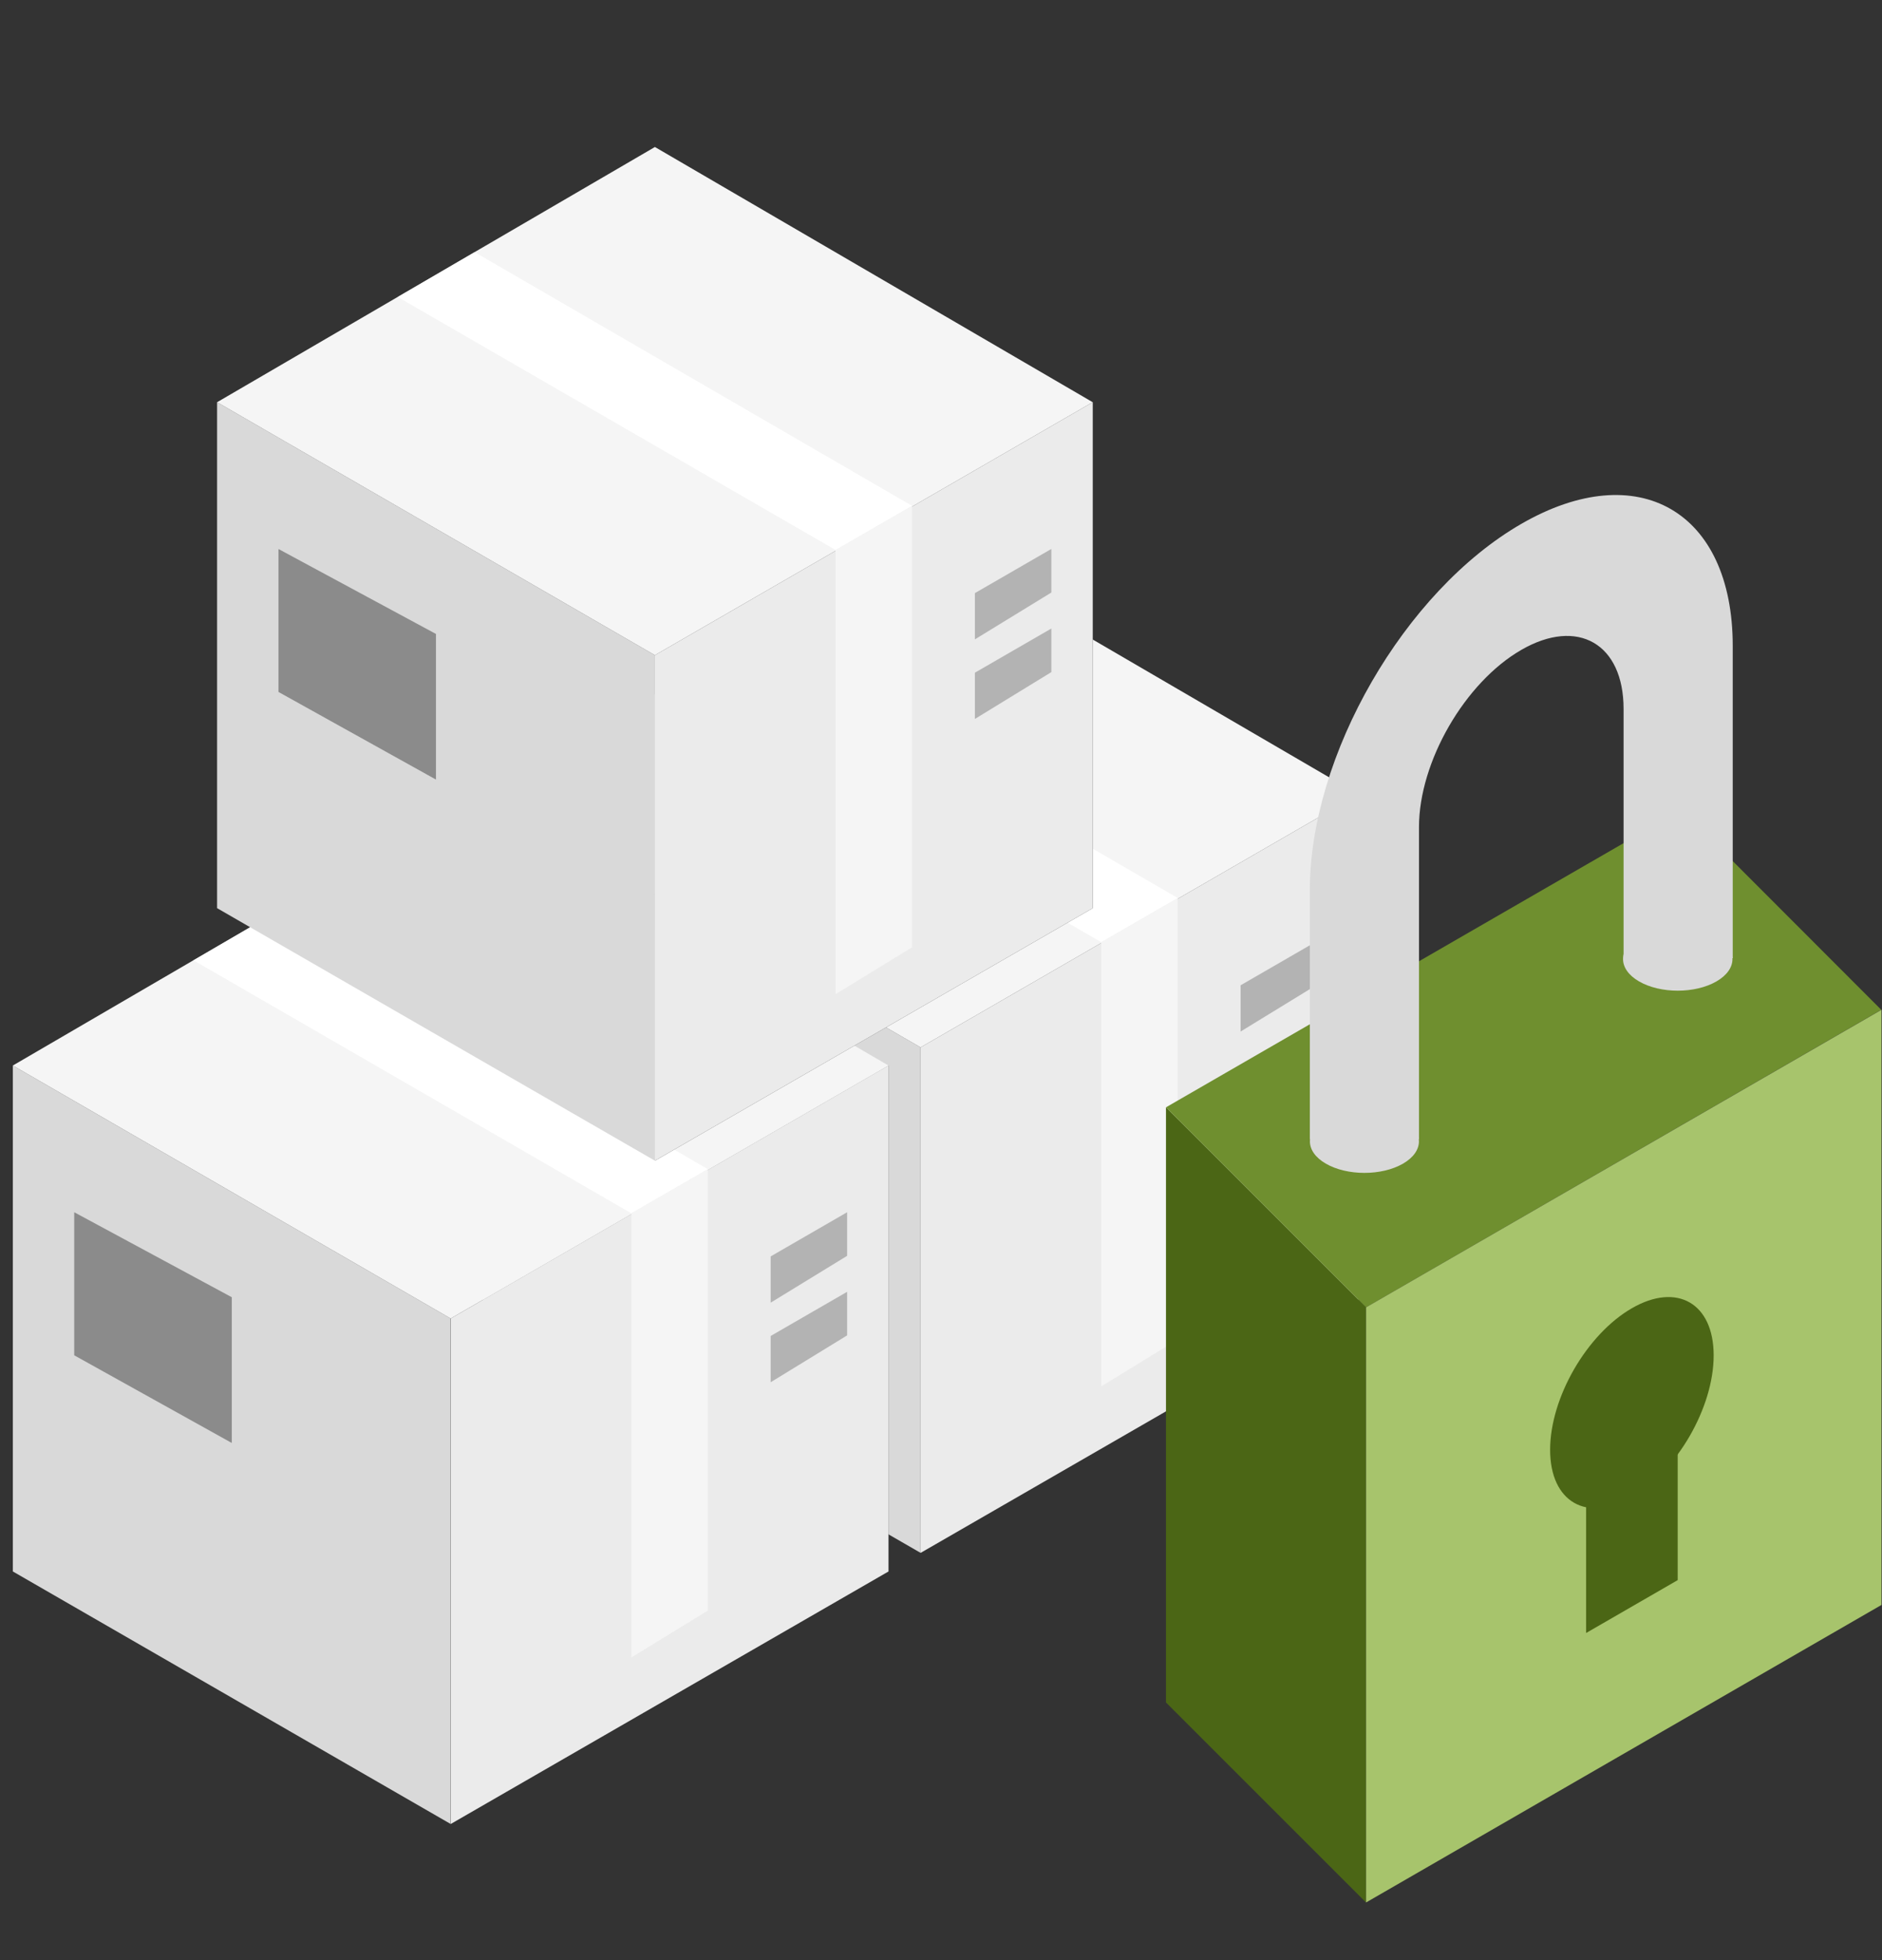
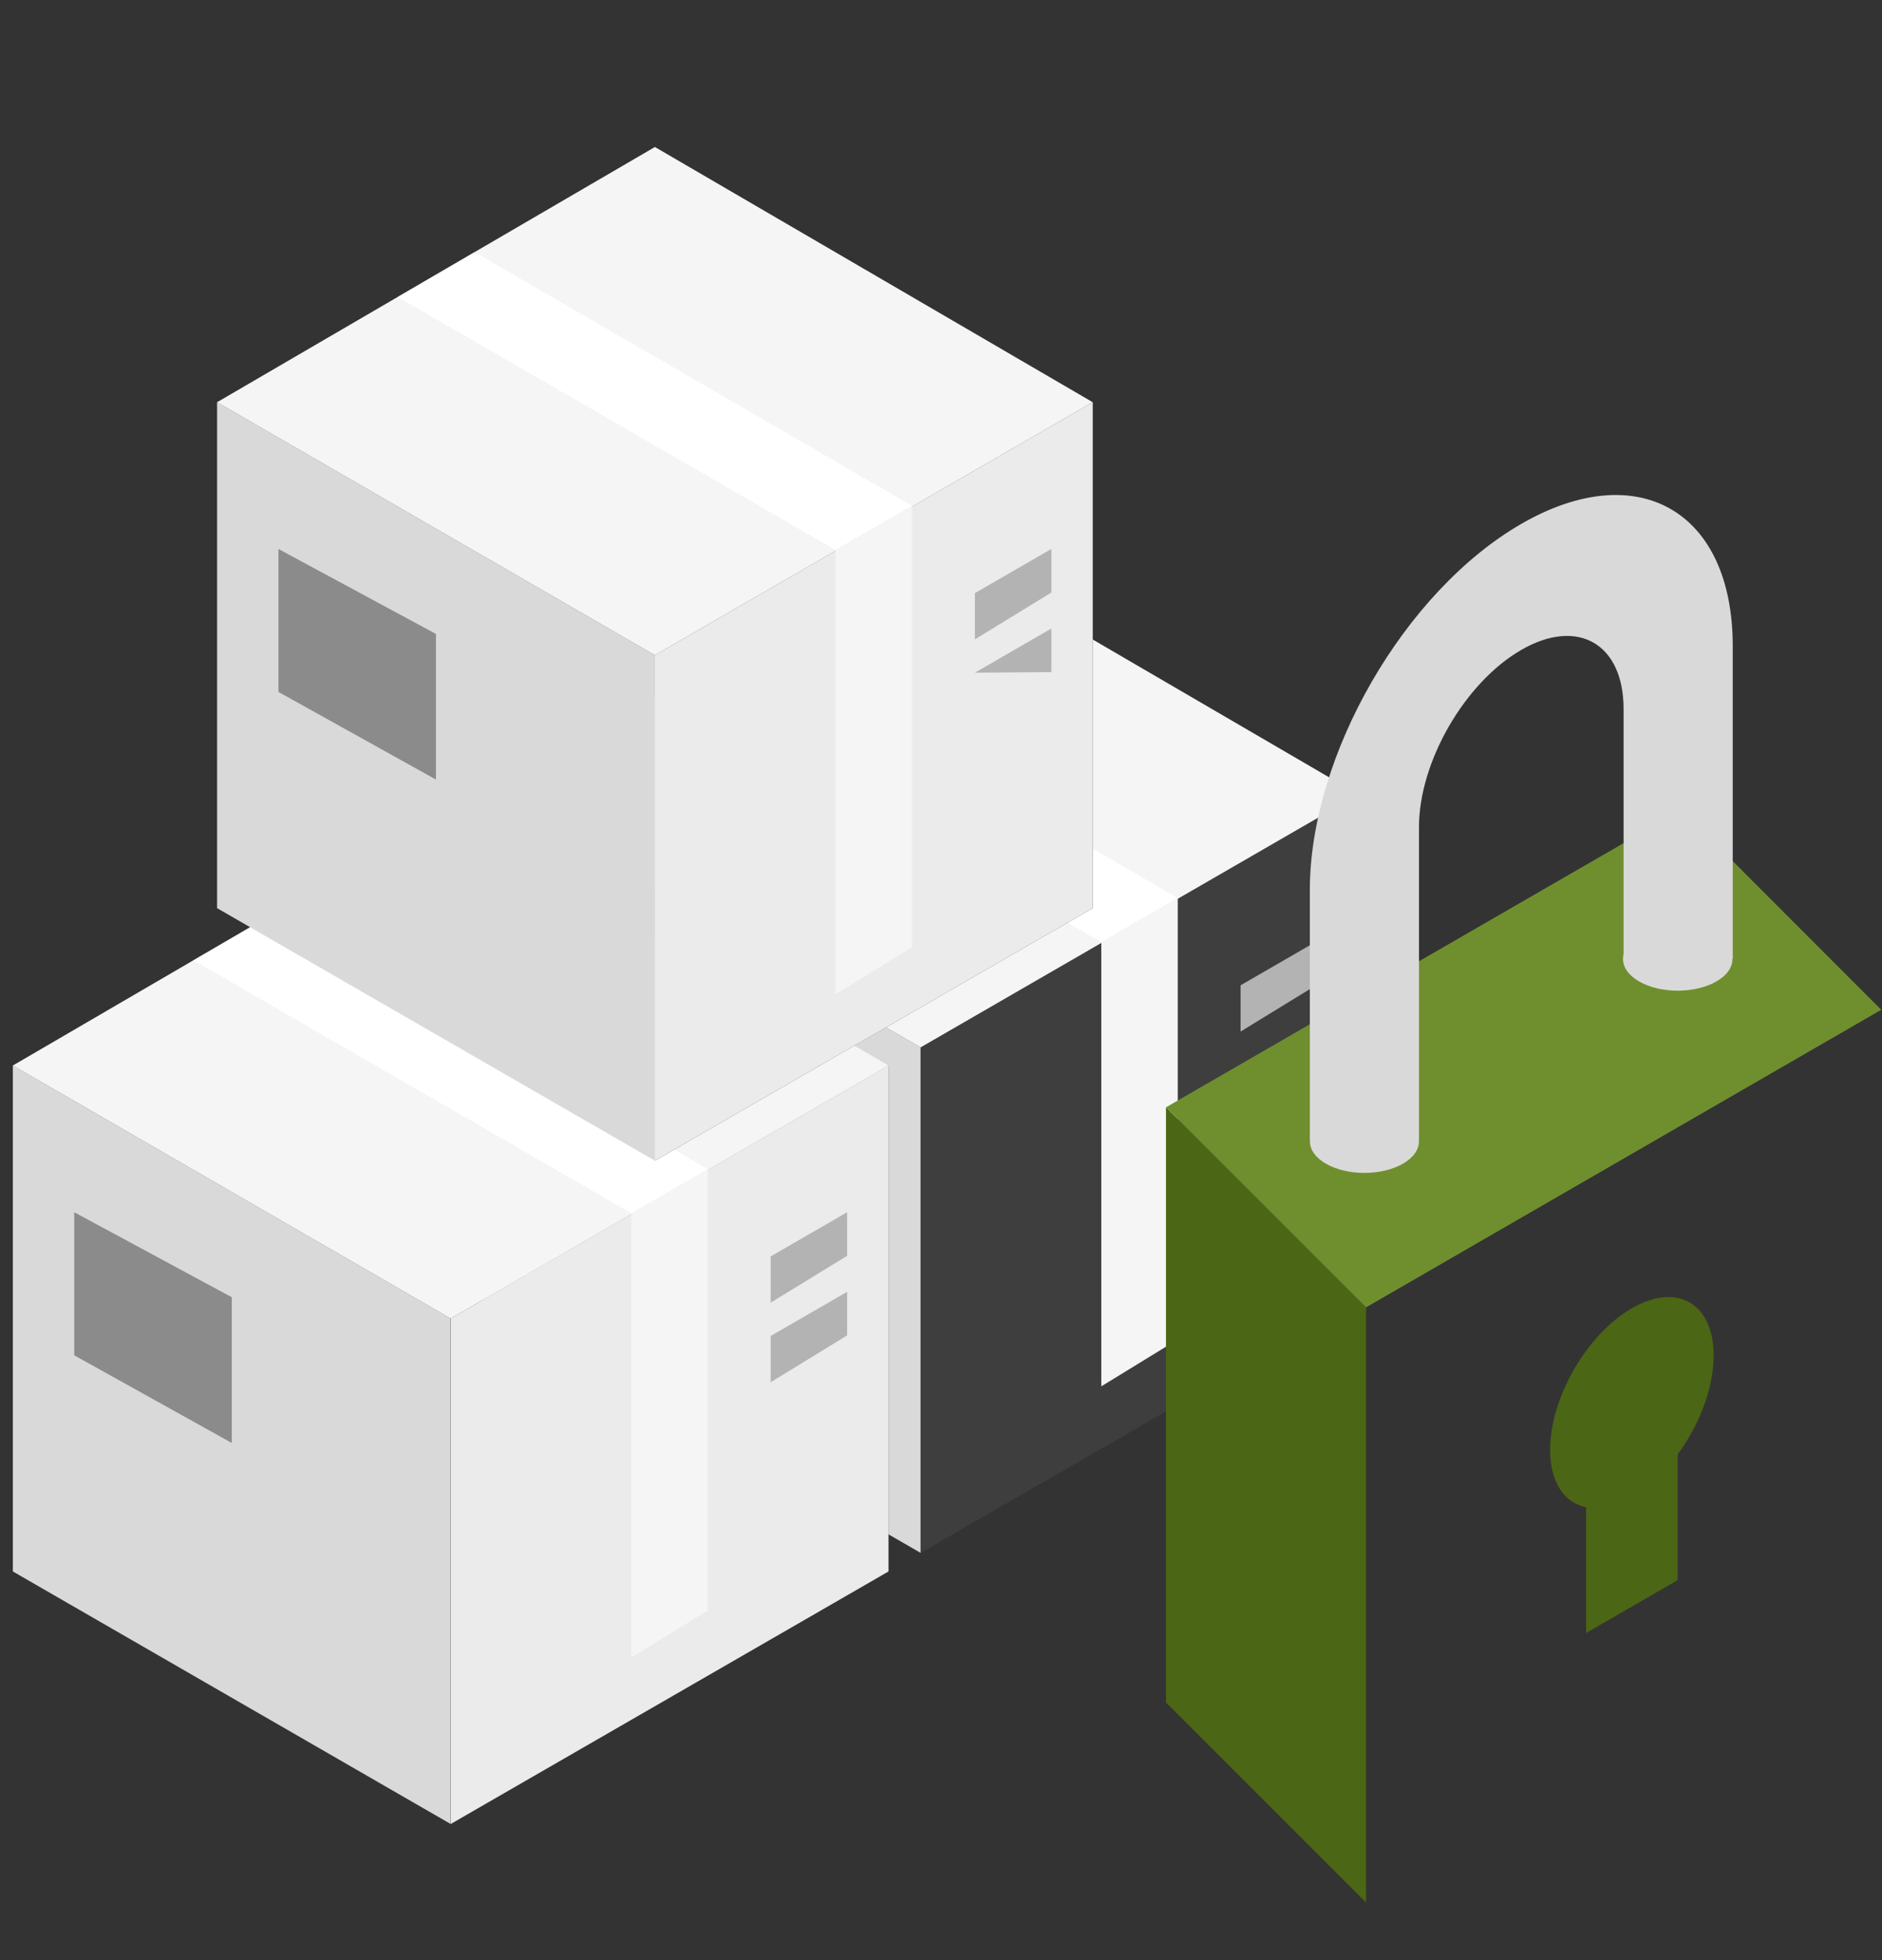
<svg xmlns="http://www.w3.org/2000/svg" width="192" height="200" viewBox="0 0 192 200" fill="none">
  <rect x="0" y="0" width="192" height="200" fill="#333333" stroke="none" />
  <path d="M49.252 132.679V81.053L93.918 106.866V158.446L49.252 132.679Z" fill="#D9D9D9" />
  <path d="M71.587 104.697V119.567L55.513 110.623V96.026L71.587 104.697Z" fill="#FAFAFA" />
-   <path d="M71.587 104.697V119.567L55.513 110.623V96.026L71.587 104.697Z" fill="#EBEBEB" />
  <path d="M138.586 132.679V81.053L93.921 106.866V158.446L138.586 132.679Z" fill="#3E3E3E" />
-   <path d="M138.586 132.679V81.053L93.921 106.866V158.446L138.586 132.679Z" fill="#EBEBEB" />
  <path d="M126.563 100.534V105.254L134.363 100.474V96.026L126.563 100.534Z" fill="#B3B3B3" />
  <path d="M126.563 108.653V113.373L134.363 108.593V104.146L126.563 108.653Z" fill="#B3B3B3" />
  <path d="M49.252 81.056L93.918 55.016L138.584 81.056L93.918 106.869L49.252 81.056Z" fill="#FAFAFA" />
  <path d="M49.252 81.056L93.918 55.016L138.584 81.056L93.918 106.869L49.252 81.056Z" fill="black" fill-opacity="0.02" />
  <path d="M67.685 70.322L75.534 65.746L120.151 91.627L112.351 96.135L67.685 70.322Z" fill="white" />
  <path d="M112.354 96.133V141.454L120.154 136.673V91.626L112.354 96.133Z" fill="#FAFAFA" />
  <path d="M112.354 96.133V141.454L120.154 136.673V91.626L112.354 96.133Z" fill="black" fill-opacity="0.02" />
  <path d="M1.311 160.343V108.717L45.977 134.53V186.11L1.311 160.343Z" fill="#D9D9D9" />
  <path d="M23.645 132.361V147.231L7.572 138.287V123.69L23.645 132.361Z" fill="#8B8B8B" />
  <path d="M90.645 160.343V108.717L45.98 134.53V186.11L90.645 160.343Z" fill="#3E3E3E" />
  <path d="M90.645 160.343V108.717L45.98 134.53V186.11L90.645 160.343Z" fill="#EBEBEB" />
  <path d="M78.622 128.198V132.918L86.422 128.138V123.69L78.622 128.198Z" fill="#B3B3B3" />
  <path d="M78.622 136.317V141.037L86.422 136.257V131.81L78.622 136.317Z" fill="#B3B3B3" />
  <path d="M1.311 108.72L45.977 82.68L90.642 108.72L45.977 134.533L1.311 108.72Z" fill="#FAFAFA" />
  <path d="M1.311 108.72L45.977 82.68L90.642 108.72L45.977 134.533L1.311 108.72Z" fill="black" fill-opacity="0.02" />
  <path d="M19.744 97.986L27.592 93.41L72.209 119.292L64.409 123.799L19.744 97.986Z" fill="white" />
  <path d="M64.412 123.797V169.118L72.213 164.337V119.29L64.412 123.797Z" fill="#FAFAFA" />
  <path d="M64.412 123.797V169.118L72.213 164.337V119.29L64.412 123.797Z" fill="black" fill-opacity="0.02" />
  <path d="M22.147 92.663V41.037L66.813 66.85V118.43L22.147 92.663Z" fill="#D9D9D9" />
  <path d="M44.481 64.681V79.551L28.407 70.608V56.01L44.481 64.681Z" fill="#FAFAFA" />
  <path d="M44.481 64.681V79.551L28.407 70.608V56.01L44.481 64.681Z" fill="#8B8B8B" />
  <path d="M111.481 92.663V41.037L66.816 66.85V118.43L111.481 92.663Z" fill="#3E3E3E" />
  <path d="M111.481 92.663V41.037L66.816 66.85V118.43L111.481 92.663Z" fill="#EBEBEB" />
  <path d="M99.458 60.518V65.238L107.258 60.458V56.011L99.458 60.518Z" fill="#B3B3B3" />
-   <path d="M99.458 68.638V73.358L107.258 68.578V64.13L99.458 68.638Z" fill="#B3B3B3" />
+   <path d="M99.458 68.638L107.258 68.578V64.13L99.458 68.638Z" fill="#B3B3B3" />
  <path d="M22.147 41.041L66.813 15L111.478 41.041L66.813 66.853L22.147 41.041Z" fill="#FAFAFA" />
  <path d="M22.147 41.041L66.813 15L111.478 41.041L66.813 66.853L22.147 41.041Z" fill="black" fill-opacity="0.02" />
  <path d="M40.58 30.306L48.428 25.731L93.045 51.612L85.245 56.119L40.58 30.306Z" fill="white" />
  <path d="M85.248 56.117V101.438L93.048 96.658V51.61L85.248 56.117Z" fill="#FAFAFA" />
  <path d="M85.248 56.117V101.438L93.048 96.658V51.61L85.248 56.117Z" fill="black" fill-opacity="0.02" />
  <path d="M118.952 112.985L139.363 133.396V194.12L118.952 173.709V112.985Z" fill="#4B6615" />
  <path d="M118.952 112.985L171.54 82.623L191.923 103.034L139.363 133.396L118.952 112.985Z" fill="#6F8F2F" />
-   <rect width="60.724" height="60.724" transform="matrix(0.866 -0.5 0 1 139.363 133.395)" fill="#A7C46C" />
  <path fill-rule="evenodd" clip-rule="evenodd" d="M155.245 62.594C147.679 66.962 141.546 77.585 141.546 86.322V117.449L135.58 117.449V89.766C135.58 77.225 144.384 61.975 155.245 55.705C166.106 49.434 174.911 54.517 174.911 67.059V98.186L168.945 98.186V70.503C168.945 61.767 162.811 58.225 155.245 62.594Z" fill="#B3B3B3" />
  <circle cx="9.633" cy="9.633" r="9.633" transform="matrix(0.866 -0.5 0 1 158.142 138.3)" fill="#4B6615" />
  <rect width="10.79" height="16.184" transform="matrix(0.866 -0.5 0 1 161.813 150.438)" fill="#4B6615" />
  <path fill-rule="evenodd" clip-rule="evenodd" d="M155.2 66.312C149.436 69.64 144.764 77.733 144.764 84.388V116.246L133.629 116.246V90.817C133.629 77.061 143.286 60.333 155.2 53.454C167.114 46.576 176.772 52.152 176.772 65.909V97.766L165.637 97.766V72.338C165.637 65.682 160.964 62.984 155.2 66.312Z" fill="#D9D9D9" />
  <circle cx="4.541" cy="4.541" r="4.541" transform="matrix(0.866 -0.5 0.866 0.5 131.332 116.464)" fill="#D9D9D9" />
  <circle cx="4.557" cy="4.557" r="4.557" transform="matrix(0.866 -0.5 0.866 0.5 163.27 97.861)" fill="#D9D9D9" />
</svg>